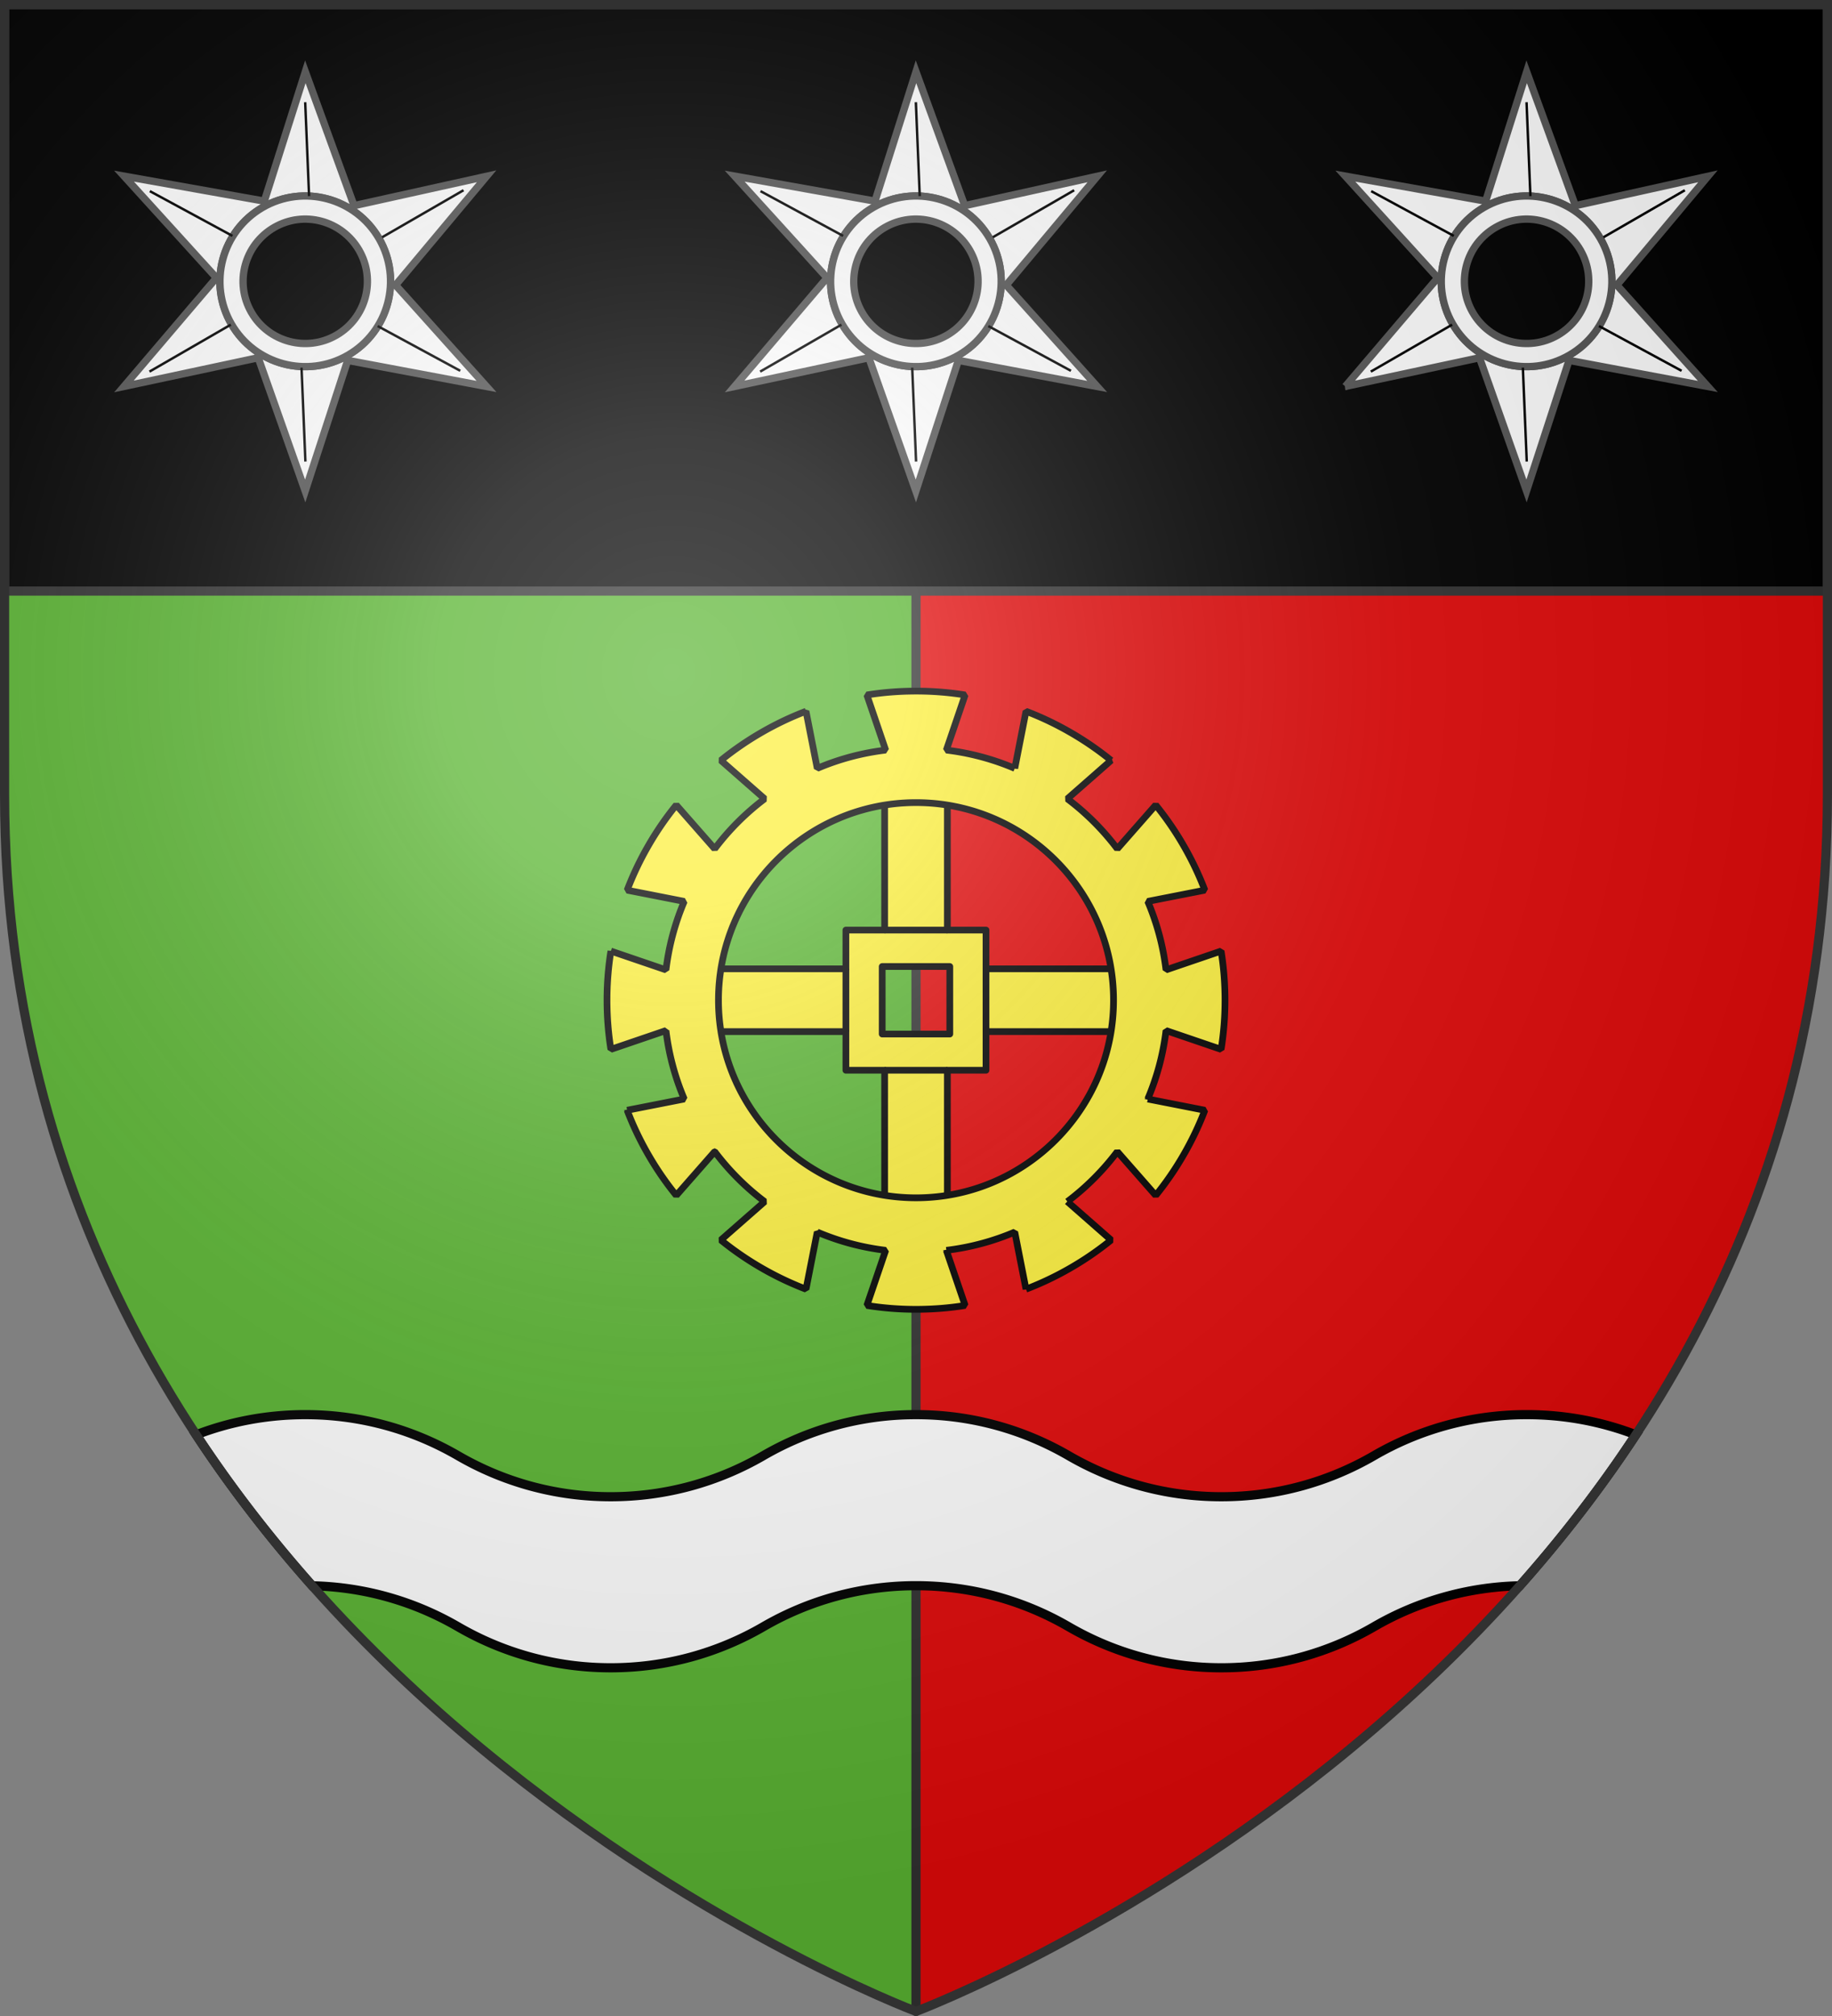
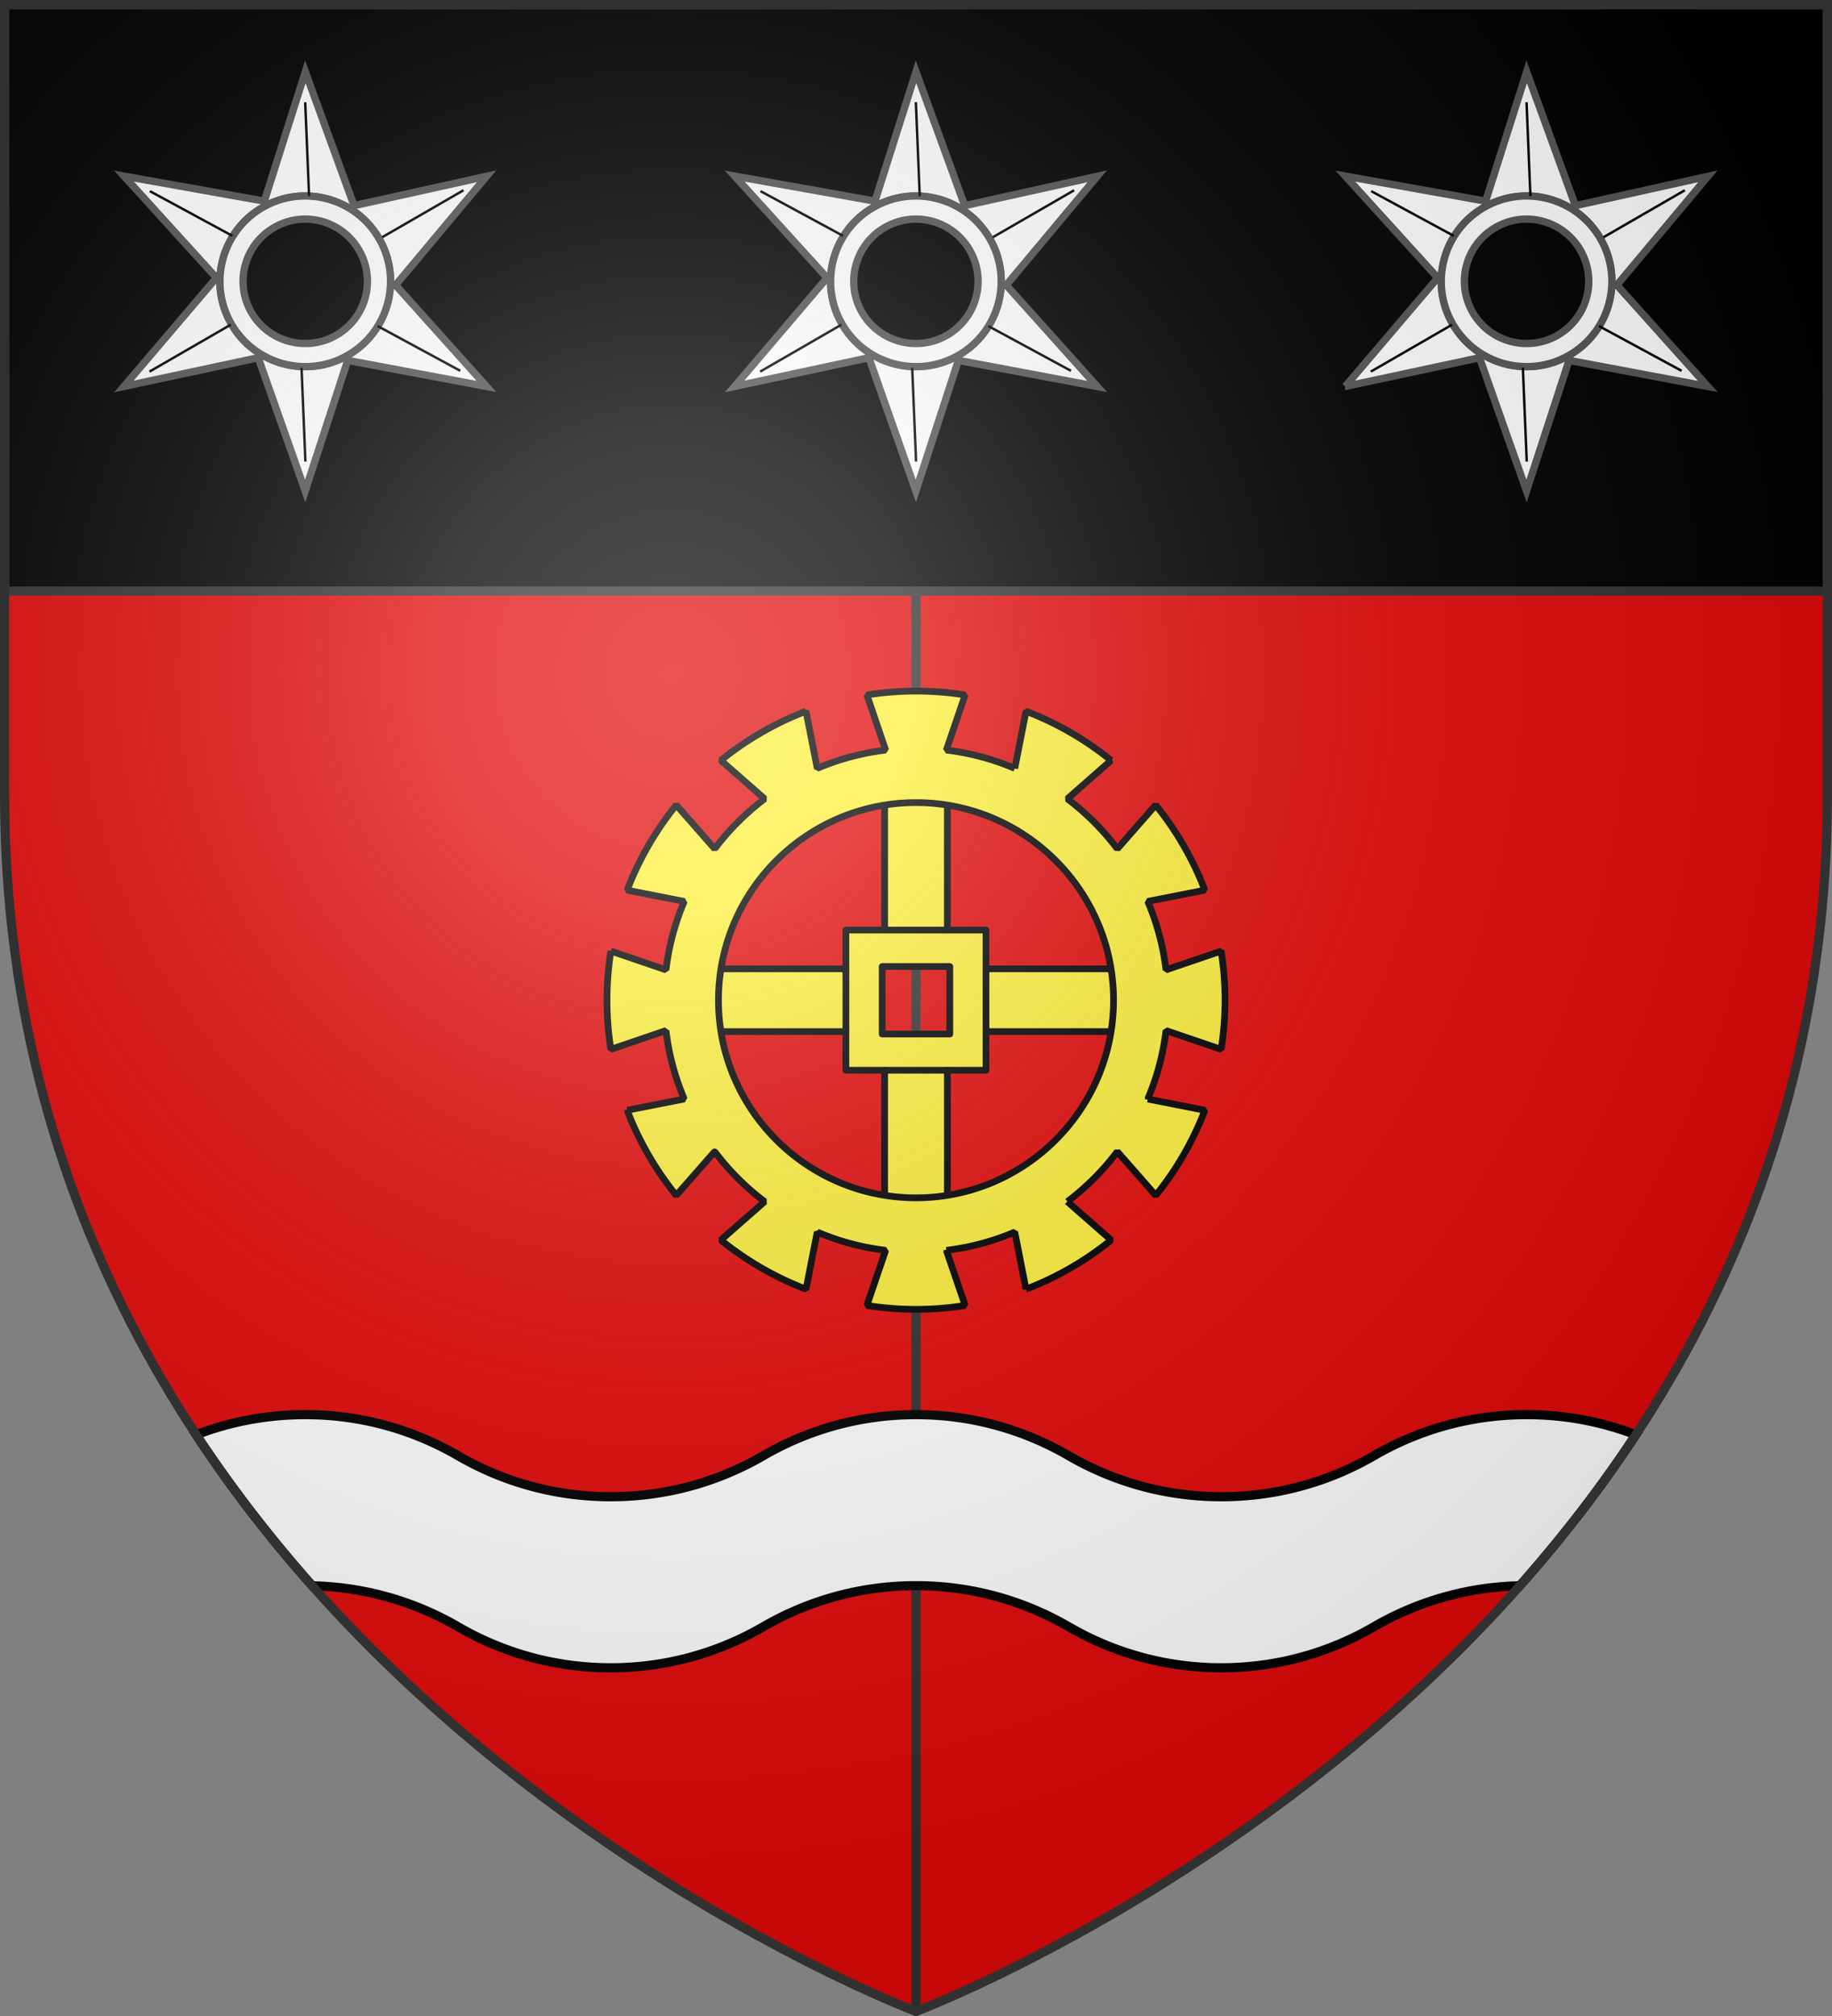
<svg xmlns="http://www.w3.org/2000/svg" xmlns:xlink="http://www.w3.org/1999/xlink" width="600" height="660" version="1.0">
  <rect width="100%" height="100%" fill="#808080" stroke="none" />
  <defs>
    <radialGradient id="c" cx="-80" cy="-80" r="405" gradientUnits="userSpaceOnUse">
      <stop offset="0" style="stop-color:#fff;stop-opacity:.31" />
      <stop offset=".19" style="stop-color:#fff;stop-opacity:.25" />
      <stop offset=".6" style="stop-color:#6b6b6b;stop-opacity:.125" />
      <stop offset="1" style="stop-color:#000;stop-opacity:.125" />
    </radialGradient>
    <path id="a" d="M-298.5-298.5h597V-40C298.5 246.31 0 358.5 0 358.5S-298.5 246.31-298.5-40v-258.5z" />
  </defs>
  <g transform="translate(300 300)">
    <use xlink:href="#a" width="600" height="660" style="fill:#e20909" />
-     <path d="M-298.5-298.5H0v657S-298.5 246.31-298.5-40v-258.5z" style="fill:#5ab532" />
    <path d="M300 658.5V1.5" style="opacity:1;fill:none;fill-opacity:1;stroke:#313131;stroke-width:3;stroke-linecap:round;stroke-linejoin:miter;stroke-miterlimit:4;stroke-dasharray:none;stroke-opacity:1" transform="translate(-300 -300)" />
    <path d="M-298.5-298.5h597v192h-597z" style="opacity:1;fill:#000;fill-opacity:1;stroke:#313131;stroke-width:3;stroke-linecap:round;stroke-linejoin:miter;stroke-miterlimit:4;stroke-dasharray:none;stroke-opacity:1" />
    <path d="M100 463.125c-12.601 0-24.654 2.327-35.75 6.594 11.749 17.856 24.603 34.315 38.031 49.437 17.373.391 33.61 5.229 47.719 13.407C164.72 541.095 181.773 546 200 546c18.233 0 35.275-4.902 50-13.438 14.72-8.532 31.773-13.437 50-13.437 18.233 0 35.275 4.902 50 13.438C364.72 541.095 381.773 546 400 546c18.233 0 35.275-4.902 50-13.438a99.312 99.312 0 0 1 47.719-13.406c13.428-15.122 26.282-31.58 38.031-49.437-11.095-4.267-23.145-6.594-35.75-6.594-18.227 0-35.28 4.905-50 13.438C435.275 485.098 418.233 490 400 490c-18.227 0-35.28-4.905-50-13.438-14.725-8.535-31.767-13.437-50-13.437-18.227 0-35.28 4.905-50 13.438C235.275 485.098 218.233 490 200 490c-18.227 0-35.28-4.905-50-13.438-14.725-8.535-31.767-13.437-50-13.437z" style="fill:#fff;stroke:#000;stroke-opacity:1;stroke-width:3" transform="translate(-300 -300)" />
  </g>
  <g transform="translate(300 300)">
    <g id="b">
      <path d="M67.24-8.336 49.928 45.133-6.898 34.539 30.678 76.32l-37.67 43.875 54.545-11.5 19.937 54.531 16.719-53 57.419 10.125-37.45-41 37.575-44.625-54.95 11.938-19.563-55zm.156 50.844c19.278 0 34.907 15.66 34.907 34.937 0 19.278-15.63 34.906-34.907 34.906-19.277 0-34.937-15.628-34.937-34.906 0-19.277 15.66-34.937 34.937-34.937z" style="fill:#fff;fill-opacity:1;fill-rule:evenodd;stroke:#555;stroke-width:3;stroke-linecap:butt;stroke-linejoin:miter;stroke-miterlimit:4;stroke-dasharray:none;stroke-opacity:1" transform="rotate(-120 -50.962 -57.402) scale(.8)" />
      <path d="M67.396 42.523c-19.277 0-34.937 15.66-34.937 34.938 0 19.277 15.66 34.906 34.937 34.906 19.278 0 34.907-15.629 34.907-34.906 0-19.278-15.63-34.938-34.907-34.938zm0 9.47c14.054 0 25.438 11.414 25.438 25.468 0 14.053-11.384 25.437-25.438 25.437-14.053 0-25.468-11.384-25.468-25.437 0-14.054 11.415-25.469 25.468-25.469z" style="fill:#fff;fill-opacity:1;fill-rule:evenodd;stroke:#555;stroke-width:3;stroke-linejoin:miter;stroke-miterlimit:4;stroke-dasharray:none;stroke-opacity:1" transform="rotate(-120 -50.962 -57.402) scale(.8)" />
      <path d="M67.265 3.74v38.455M67.265 113.74v38.455M96.792 96.238l34.069 17.836M3.481 40.629l34.07 17.836M98.386 60.931l32.766-20.13M3.944 114.09 36.71 93.96" style="fill:none;fill-rule:evenodd;stroke:#000;stroke-width:1px;stroke-linecap:butt;stroke-linejoin:miter;stroke-opacity:1" transform="rotate(-120 -50.962 -57.402) scale(.8)" />
    </g>
    <use xlink:href="#b" width="600" height="660" transform="translate(-200)" />
    <use xlink:href="#b" width="600" height="660" transform="translate(200)" />
    <path d="M77.864 139.397h40.25v11.5h11.53v40.282h18.688v-40.282h11.5v-11.5h40.282l.03-18.687h-40.312v-11.531h-11.5v-40.25h-18.687v40.25h-11.531v11.53h-40.25v18.688zm51.062-19.375h20.125v20.094h-20.125v-20.094z" style="fill:#fcef3c;fill-opacity:1;stroke:#000;stroke-width:2;stroke-linecap:butt;stroke-linejoin:round;stroke-miterlimit:4;stroke-dasharray:none;stroke-opacity:1" transform="matrix(1.1 0 0 1.1 -152.887 -115.608)" />
    <path d="M138.989 38.054c-4.977 0-9.86.39-14.625 1.156l5.593 16.406a74.572 74.572 0 0 0-20.375 5.438l-3.343-17a92.135 92.135 0 0 0-13.25 6.312 92.229 92.229 0 0 0-12.094 8.313l13.031 11.437a75.401 75.401 0 0 0-14.875 14.875L67.614 71.96A92.118 92.118 0 0 0 59.3 84.054a92.24 92.24 0 0 0-6.312 13.25l17 3.343a74.572 74.572 0 0 0-5.438 20.375l-16.406-5.593a92.054 92.054 0 0 0-1.156 14.625c0 4.976.39 9.859 1.156 14.625l16.406-5.594a74.572 74.572 0 0 0 5.438 20.375l-17 3.344a92.244 92.244 0 0 0 6.312 13.25 92.12 92.12 0 0 0 8.313 12.093l11.437-13.03a75.401 75.401 0 0 0 14.875 14.874L80.895 201.43a92.226 92.226 0 0 0 12.094 8.312 92.134 92.134 0 0 0 13.25 6.313l3.343-17a74.572 74.572 0 0 0 20.375 5.437l-5.593 16.406a92.169 92.169 0 0 0 14.625 1.157c4.975 0 9.864-.39 14.625-1.157l-5.594-16.406a74.572 74.572 0 0 0 20.375-5.437l3.344 17a92.244 92.244 0 0 0 13.25-6.313 92.12 92.12 0 0 0 12.093-8.312l-13.031-11.438a75.401 75.401 0 0 0 14.875-14.875l11.438 13.031a92.227 92.227 0 0 0 8.312-12.093 92.136 92.136 0 0 0 6.313-13.25l-17-3.344a74.572 74.572 0 0 0 5.437-20.375l16.406 5.594a92.169 92.169 0 0 0 1.157-14.625c0-4.976-.39-9.865-1.157-14.625l-16.406 5.593a74.572 74.572 0 0 0-5.437-20.375l17-3.343a92.132 92.132 0 0 0-6.313-13.25 92.225 92.225 0 0 0-8.312-12.094L198.926 84.99a75.401 75.401 0 0 0-14.875-14.875l13.031-11.437a92.11 92.11 0 0 0-12.093-8.313 92.24 92.24 0 0 0-13.25-6.312l-3.344 17a74.572 74.572 0 0 0-20.375-5.438l5.594-16.406a92.054 92.054 0 0 0-14.625-1.156zm0 33.187c32.457 0 58.812 26.355 58.812 58.813 0 32.457-26.355 58.812-58.812 58.812-32.458 0-58.813-26.355-58.813-58.812 0-32.458 26.355-58.813 58.813-58.813z" style="fill:#fcef3c;fill-opacity:1;fill-rule:nonzero;stroke:#000;stroke-width:2;stroke-linecap:square;stroke-linejoin:miter;stroke-miterlimit:1;stroke-dasharray:none;stroke-dashoffset:0;stroke-opacity:1" transform="matrix(1.1 0 0 1.1 -152.887 -115.608)" />
    <path d="M418.114 439.397V420.71M429.645 409.179h18.687M459.832 420.71v18.687M448.332 450.897h-18.687" style="opacity:1;fill:#fcef3c;fill-opacity:1;stroke:#000;stroke-width:2;stroke-linecap:butt;stroke-linejoin:round;stroke-miterlimit:4;stroke-dasharray:none;stroke-opacity:1" transform="matrix(1.1 0 0 1.1 -482.887 -445.608)" />
  </g>
  <use xlink:href="#a" width="600" height="660" style="fill:url(#c)" transform="translate(300 300)" />
  <use xlink:href="#a" width="600" height="660" style="fill:none;stroke:#313131;stroke-width:3;stroke-opacity:1" transform="translate(300 300)" />
</svg>